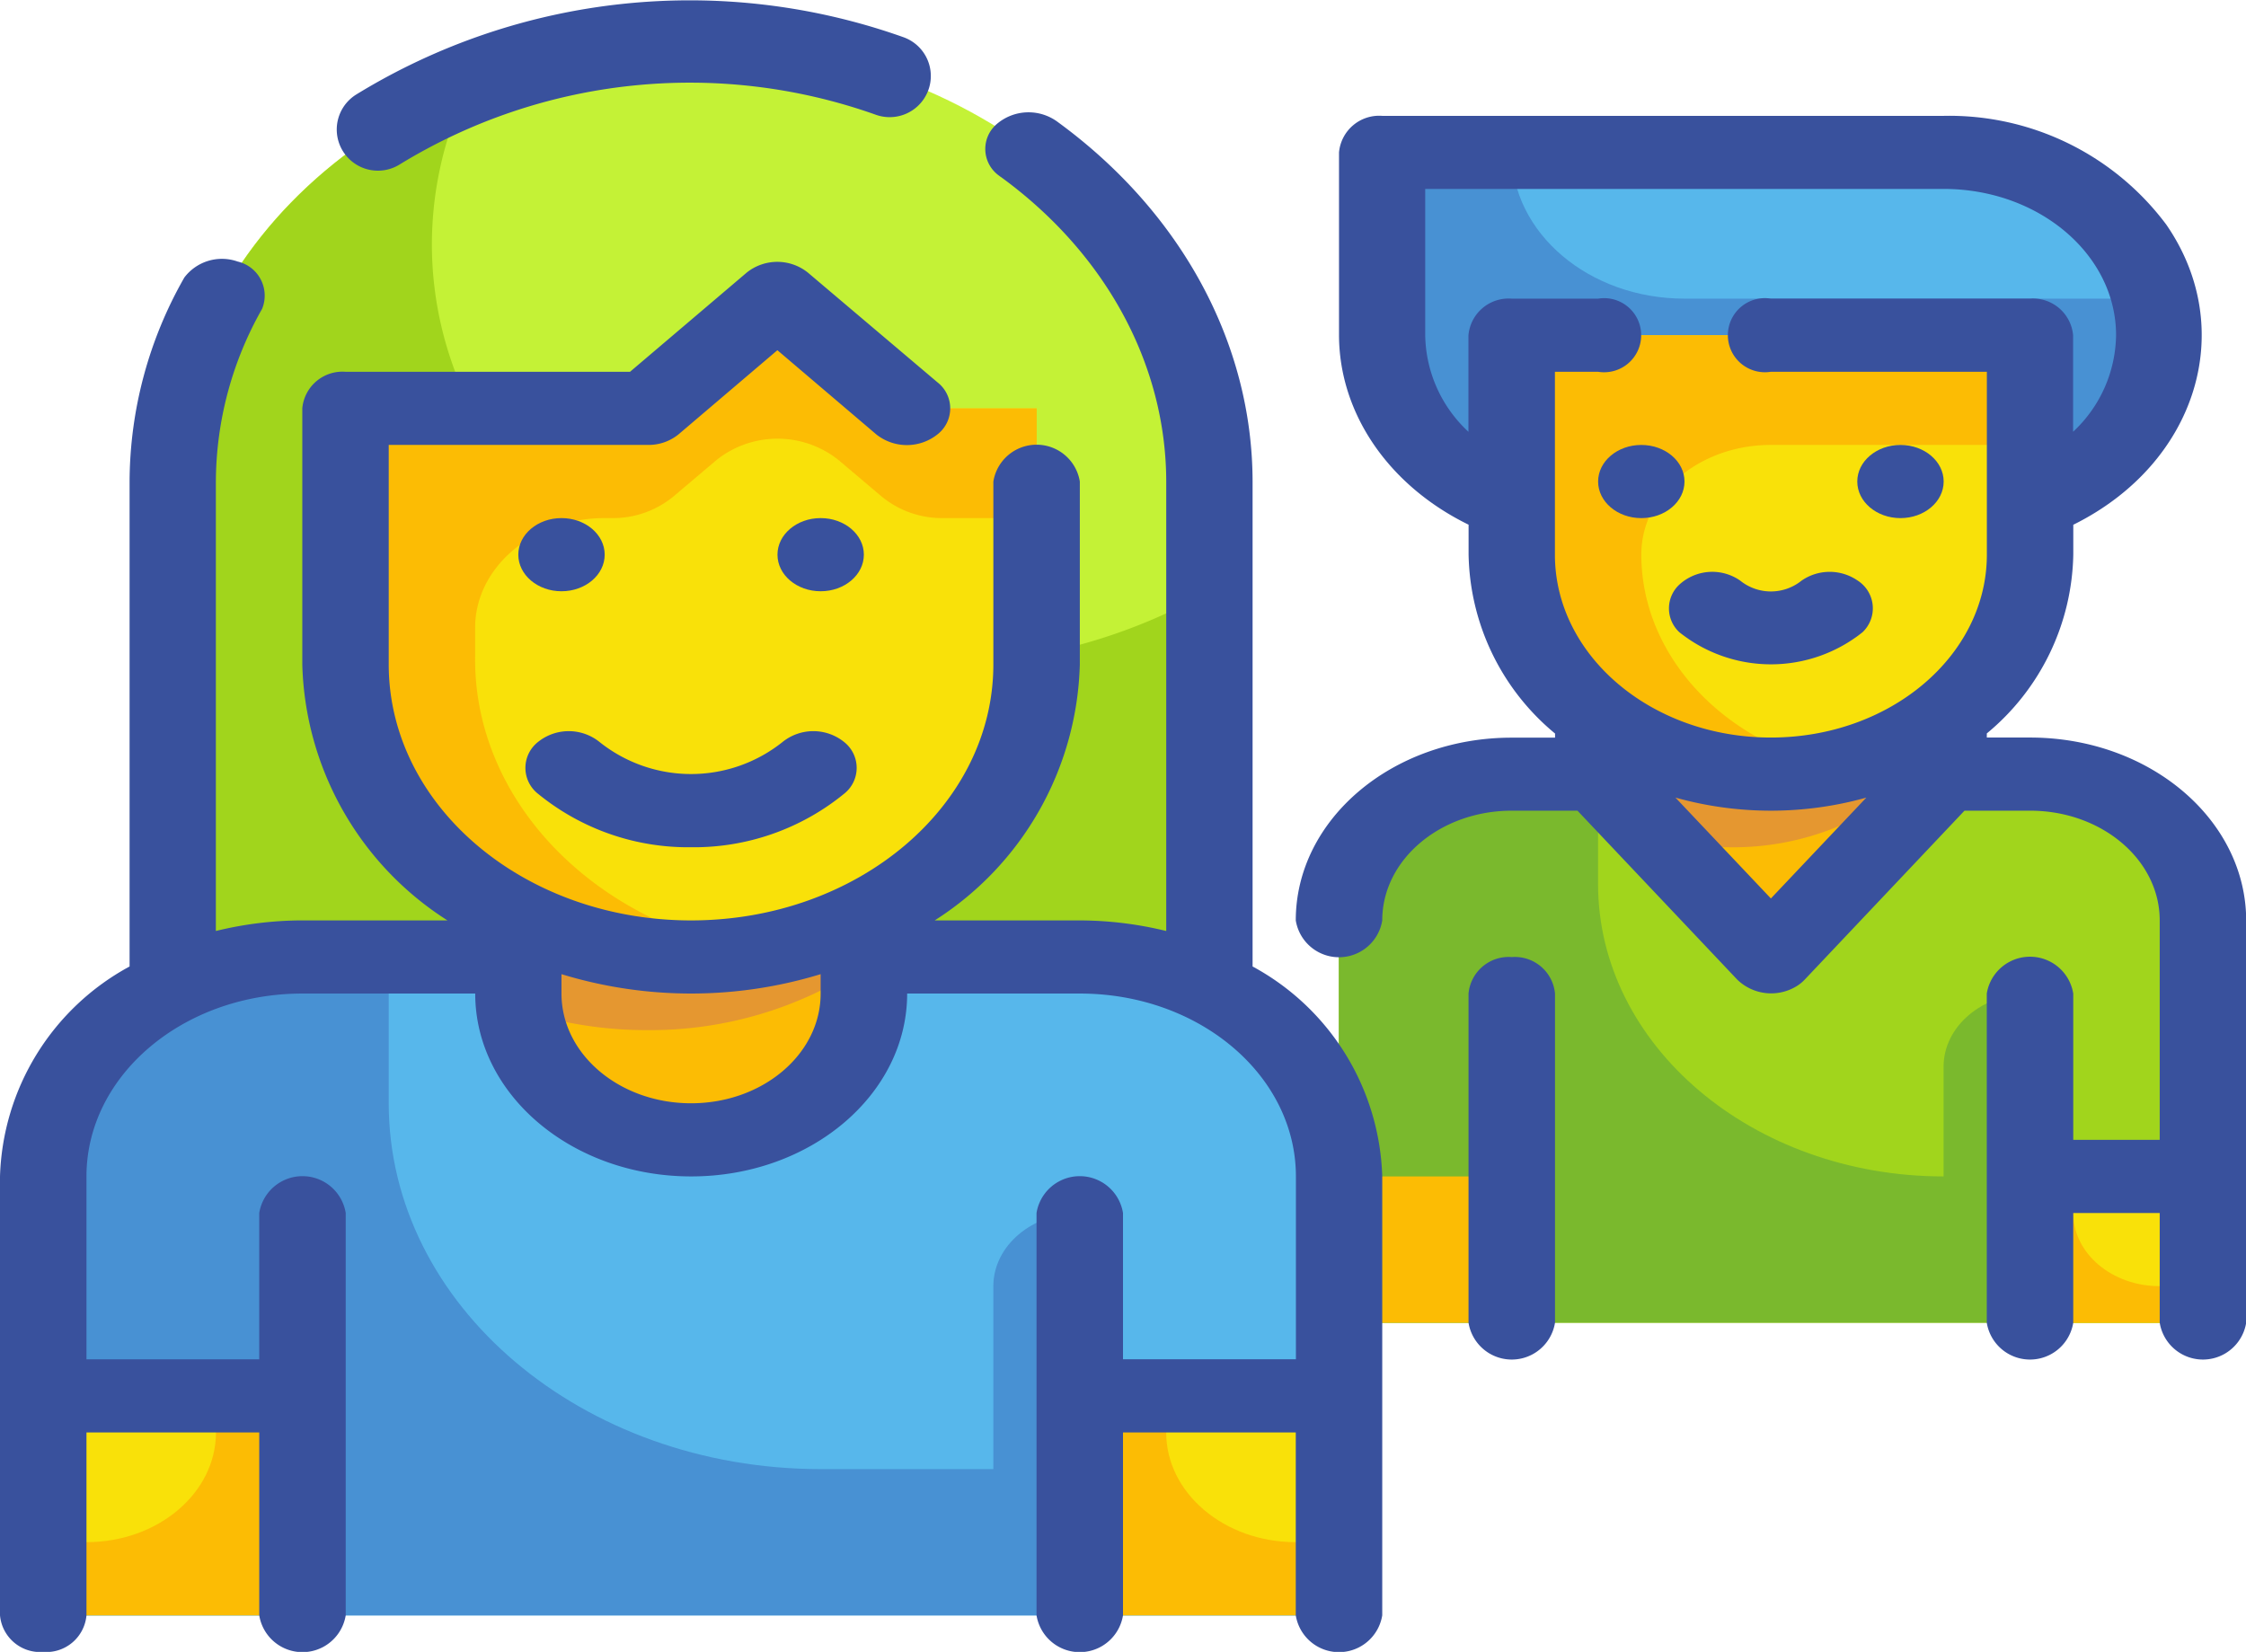
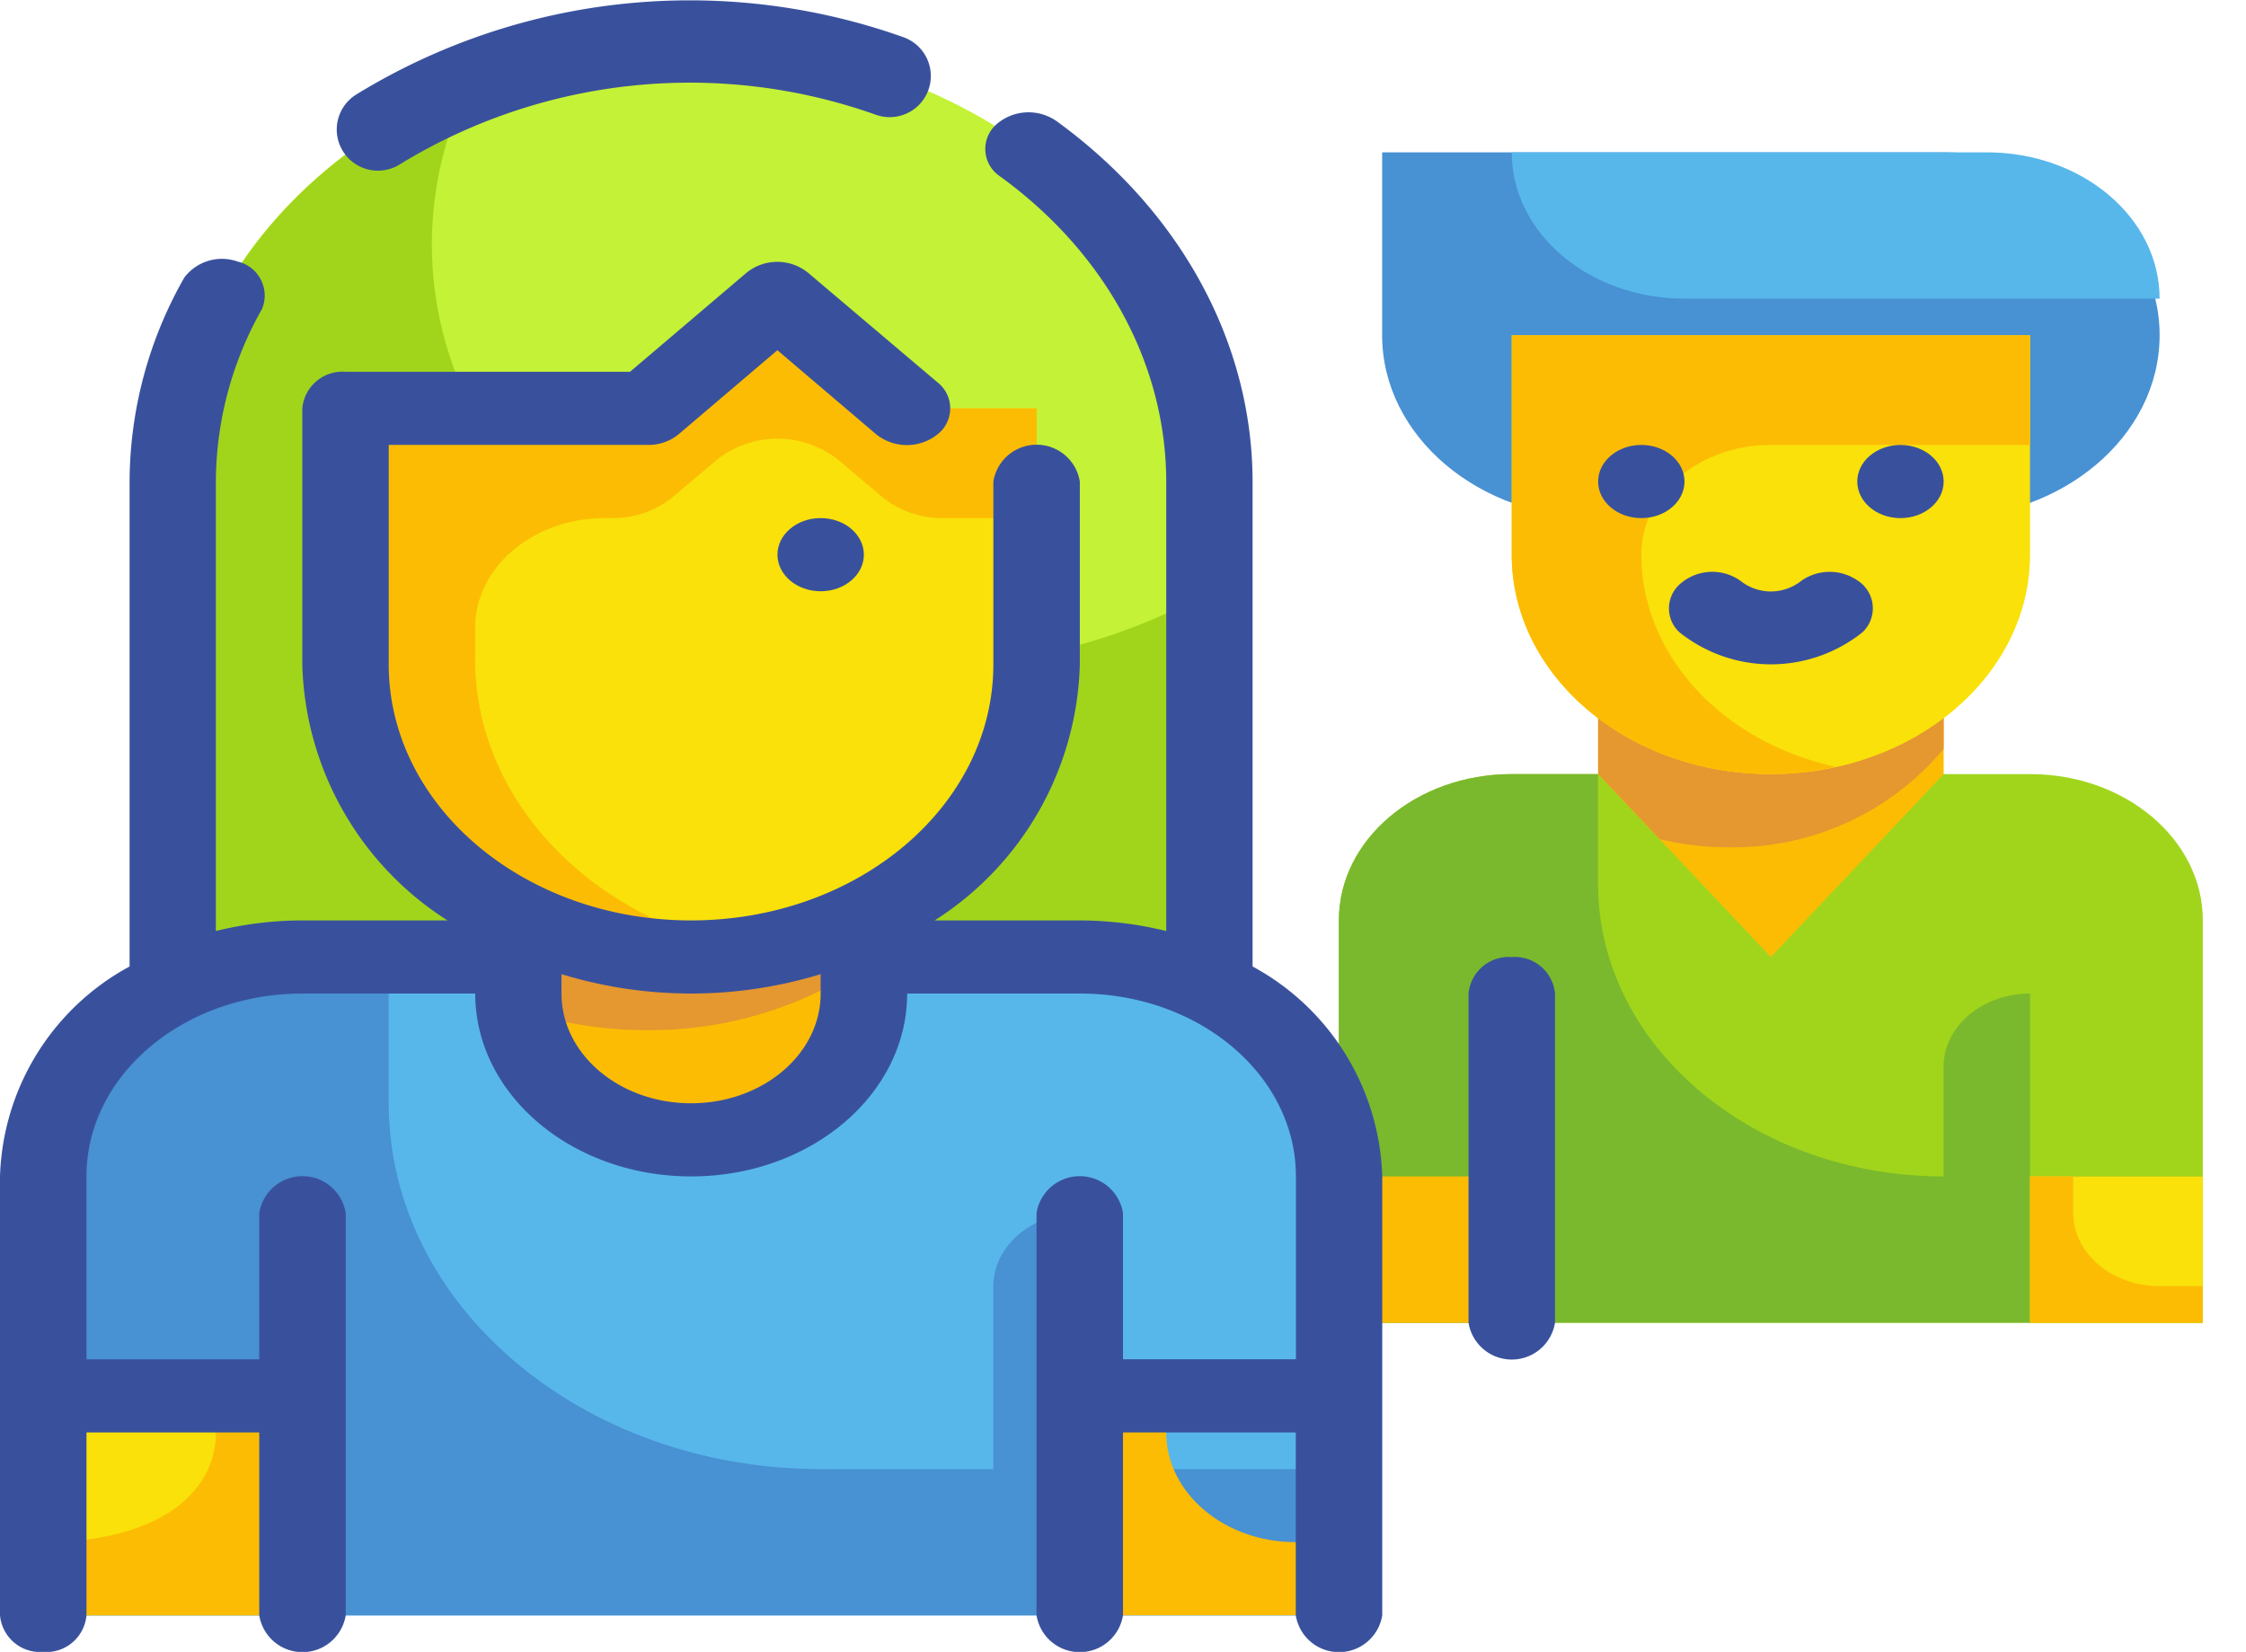
<svg xmlns="http://www.w3.org/2000/svg" width="109.092" height="80.242" viewBox="0 0 109.092 80.242">
  <g id="Vector_Smart_Object" data-name="Vector Smart Object" transform="translate(-22.5 -29.909)">
    <g id="Group_443" data-name="Group 443" transform="translate(22.5 30.233)">
      <path id="Path_2407" data-name="Path 2407" d="M100.642,67.512h25.175c4.635,0,8.392,3.182,8.392,7.107V94.162H92.25V74.619C92.25,70.694,96.007,67.512,100.642,67.512Z" transform="translate(-27.214 -30.233)" fill="#a1d51c" />
      <path id="Path_2408" data-name="Path 2408" d="M125.817,87.055V78.172c-2.317,0-4.2,1.591-4.2,3.553v5.33c-9.269,0-16.783-6.363-16.783-14.213v-5.33h-4.2c-4.635,0-8.392,3.182-8.392,7.107V94.162h41.958V87.055Z" transform="translate(-27.214 -30.233)" fill="#7ab92d" />
      <path id="Path_2409" data-name="Path 2409" d="M128.25,87.055h8.392v7.107H128.25Z" transform="translate(-29.648 -30.233)" fill="#f9e109" />
      <path id="Path_2410" data-name="Path 2410" d="M130.348,88.832V87.055h-2.1v7.107h8.392V92.385h-2.1C132.226,92.385,130.348,90.794,130.348,88.832Z" transform="translate(-29.648 -30.233)" fill="#fcbc04" />
      <path id="Path_2411" data-name="Path 2411" d="M105.75,60.406v7.107l8.392,8.883,8.392-8.883V60.406Z" transform="translate(-28.127 -30.233)" fill="#fcbc04" />
      <path id="Path_2412" data-name="Path 2412" d="M105.75,67.512l3,3.162a14.329,14.329,0,0,0,3.294.391,13.314,13.314,0,0,0,10.49-4.779V60.406H105.75Z" transform="translate(-28.127 -30.233)" fill="#e59730" />
      <path id="Path_2413" data-name="Path 2413" d="M100.642,94.162H92.25V87.055h8.392Z" transform="translate(-27.214 -30.233)" fill="#fcbc04" />
      <path id="Path_2414" data-name="Path 2414" d="M94.5,37.309h27.273c5.793,0,10.49,3.977,10.49,8.883s-4.7,8.883-10.49,8.883H104.99c-5.793,0-10.49-3.977-10.49-8.883V37.309Z" transform="translate(-27.367 -30.233)" fill="#4891d3" />
      <path id="Path_2415" data-name="Path 2415" d="M101.25,37.309h23.077c4.635,0,8.392,3.182,8.392,7.107H109.642c-4.635,0-8.392-3.182-8.392-7.107Z" transform="translate(-27.823 -30.233)" fill="#57b7eb" />
      <path id="Path_2416" data-name="Path 2416" d="M101.25,46.193h25.175v10.66c0,5.887-5.636,10.66-12.588,10.66S101.25,62.74,101.25,56.852V46.193Z" transform="translate(-27.823 -30.233)" fill="#f9e109" />
      <path id="Path_2417" data-name="Path 2417" d="M107.544,56.852c0-2.944,2.818-5.33,6.294-5.33h12.588v-5.33H101.25v10.66c0,5.887,5.636,10.66,12.588,10.66a14.033,14.033,0,0,0,3.147-.355C111.434,65.943,107.553,61.707,107.544,56.852Z" transform="translate(-27.823 -30.233)" fill="#fcbc04" />
      <path id="Path_2418" data-name="Path 2418" d="M56.675,31.979c13.9,0,25.175,9.545,25.175,21.32V85.279H31.5V53.3C31.5,41.525,42.771,31.979,56.675,31.979Z" transform="translate(-23.108 -30.233)" fill="#c4f236" />
      <path id="Path_2419" data-name="Path 2419" d="M68.214,62.182C54.9,62.193,44.1,53.063,44.085,41.788a17.722,17.722,0,0,1,1.786-7.73C37.1,37.588,31.507,45.075,31.5,53.3V85.279H81.85V58.629A27.174,27.174,0,0,1,68.214,62.182Z" transform="translate(-23.108 -30.233)" fill="#a1d51c" />
      <path id="Path_2420" data-name="Path 2420" d="M37.338,76.4H75.1c6.952,0,12.588,4.772,12.588,10.66v21.32H24.75V87.055C24.75,81.168,30.386,76.4,37.338,76.4Z" transform="translate(-22.652 -30.233)" fill="#57b7eb" />
      <path id="Path_2421" data-name="Path 2421" d="M41.533,83.5V76.4h-4.2c-6.952,0-12.588,4.772-12.588,10.66v21.32H87.688v-7.107H62.513C50.926,101.268,41.533,93.314,41.533,83.5Z" transform="translate(-22.652 -30.233)" fill="#4891d3" />
-       <path id="Path_2422" data-name="Path 2422" d="M78.75,97.715H91.338v10.66H78.75Z" transform="translate(-26.302 -30.233)" fill="#f9e109" />
      <path id="Path_2423" data-name="Path 2423" d="M82.946,99.492V97.715h-4.2v10.66H91.338v-3.553h-2.1C85.764,104.821,82.946,102.435,82.946,99.492Z" transform="translate(-26.302 -30.233)" fill="#fcbc04" />
      <path id="Path_2424" data-name="Path 2424" d="M24.75,97.715H37.338v10.66H24.75Z" transform="translate(-22.652 -30.233)" fill="#f9e109" />
-       <path id="Path_2425" data-name="Path 2425" d="M33.142,99.492V97.715h4.2v10.66H24.75v-3.553h2.1C30.324,104.821,33.142,102.435,33.142,99.492Z" transform="translate(-22.652 -30.233)" fill="#fcbc04" />
+       <path id="Path_2425" data-name="Path 2425" d="M33.142,99.492V97.715h4.2v10.66H24.75v-3.553C30.324,104.821,33.142,102.435,33.142,99.492Z" transform="translate(-22.652 -30.233)" fill="#fcbc04" />
      <path id="Path_2426" data-name="Path 2426" d="M49.5,67.512v10.66c0,3.925,3.757,7.107,8.392,7.107s8.392-3.182,8.392-7.107V67.512Z" transform="translate(-24.325 -30.233)" fill="#fcbc04" />
      <path id="Path_2427" data-name="Path 2427" d="M66.283,76.822v-9.31H49.5V78.936a19.673,19.673,0,0,0,6.294,1.013A18.767,18.767,0,0,0,66.283,76.822Z" transform="translate(-24.325 -30.233)" fill="#e59730" />
      <path id="Path_2428" data-name="Path 2428" d="M57.283,76.4C48.014,76.4,40.5,70.032,40.5,62.182V49.746H55.185l6.294-5.33,6.294,5.33h6.294V62.182C74.067,70.032,66.552,76.4,57.283,76.4Z" transform="translate(-23.717 -30.233)" fill="#f9e109" />
      <path id="Path_2429" data-name="Path 2429" d="M67.773,49.746l-6.294-5.33-6.294,5.33H40.5V62.182c0,7.85,7.514,14.213,16.783,14.213a18.507,18.507,0,0,0,3.168-.266c-8.021-1.4-13.746-7.419-13.657-14.355V60.406c0-2.944,2.818-5.33,6.294-5.33h.357a4.608,4.608,0,0,0,2.979-1.048l2.1-1.777a4.751,4.751,0,0,1,5.916,0l2.1,1.777a4.608,4.608,0,0,0,2.979,1.048h4.552v-5.33Z" transform="translate(-23.717 -30.233)" fill="#fcbc04" />
      <path id="Path_2430" data-name="Path 2430" d="M78.446,88.832h0v15.99h-4.2V92.385C74.25,90.423,76.128,88.832,78.446,88.832Z" transform="translate(-25.998 -30.233)" fill="#4891d3" />
      <g id="Group_442" data-name="Group 442">
        <path id="Path_2431" data-name="Path 2431" d="M124.023,47.969h-10.49a1.8,1.8,0,1,1,0-3.553h12.588a1.958,1.958,0,0,1,2.1,1.777v4.69a6.52,6.52,0,0,0,2.087-4.681c.006-3.925-3.747-7.111-8.381-7.115H96.75v7.107a6.523,6.523,0,0,0,2.1,4.69v-4.69a1.958,1.958,0,0,1,2.1-1.777h4.2a1.8,1.8,0,1,1,0,3.553h-2.1v8.883c0,4.906,4.7,8.883,10.49,8.883s10.49-3.977,10.49-8.883ZM105.142,53.3a2.127,2.127,0,1,1,2.1,1.777A1.958,1.958,0,0,1,105.142,53.3Zm12.839,7.32a7.125,7.125,0,0,1-8.9,0,1.576,1.576,0,0,1,0-2.311,2.369,2.369,0,0,1,2.958-.194l.012.01a2.375,2.375,0,0,0,2.967-.01,2.393,2.393,0,0,1,2.729,0A1.6,1.6,0,0,1,117.981,60.619Zm1.846-5.543a1.8,1.8,0,1,1,2.1-1.777A1.958,1.958,0,0,1,119.827,55.076Z" transform="translate(-27.519 -30.233)" fill="none" />
        <path id="Path_2432" data-name="Path 2432" d="M109.777,68.649l4.636,4.9,4.636-4.9A17.215,17.215,0,0,1,109.777,68.649Z" transform="translate(-28.399 -30.233)" fill="none" />
        <path id="Path_2433" data-name="Path 2433" d="M51.75,77.23v.942c0,2.944,2.818,5.33,6.294,5.33s6.294-2.386,6.294-5.33V77.23A21.517,21.517,0,0,1,51.75,77.23Z" transform="translate(-24.477 -30.233)" fill="none" />
-         <ellipse id="Ellipse_2" data-name="Ellipse 2" cx="2.098" cy="1.777" rx="2.098" ry="1.777" transform="translate(25.175 24.843)" fill="#39519d" />
        <ellipse id="Ellipse_3" data-name="Ellipse 3" cx="2.098" cy="1.777" rx="2.098" ry="1.777" transform="translate(37.763 24.843)" fill="#39519d" />
        <path id="Path_2434" data-name="Path 2434" d="M83.34,76.857V53.3c-.009-6.709-3.462-13.083-9.462-17.464a2.374,2.374,0,0,0-2.965.1,1.593,1.593,0,0,0,.119,2.511c.031.025.064.049.1.072,5.081,3.707,8.006,9.1,8.014,14.782V75.134a17.826,17.826,0,0,0-4.2-.515H67.9a15.209,15.209,0,0,0,7.049-12.436V53.3a2.127,2.127,0,0,0-4.2,0v8.883c0,6.868-6.575,12.436-14.685,12.436S41.381,69.051,41.381,62.182V51.522H53.969a2.309,2.309,0,0,0,1.49-.515l4.8-4.086,4.8,4.086a2.384,2.384,0,0,0,2.979,0,1.6,1.6,0,0,0,0-2.523l-6.294-5.33a2.375,2.375,0,0,0-2.967-.01l-.012.01-5.664,4.815H39.283a1.958,1.958,0,0,0-2.1,1.777V62.182a15.209,15.209,0,0,0,7.049,12.436H37.185a17.826,17.826,0,0,0-4.2.515V53.3a17.1,17.1,0,0,1,2.245-8.386,1.7,1.7,0,0,0-1.186-2.3,2.292,2.292,0,0,0-2.59.775A20.108,20.108,0,0,0,28.794,53.3V76.857a12.009,12.009,0,0,0-6.294,10.2v21.32a1.958,1.958,0,0,0,2.1,1.777,1.958,1.958,0,0,0,2.1-1.777V99.492h8.392v8.883a2.127,2.127,0,0,0,4.2,0V88.832a2.127,2.127,0,0,0-4.2,0v7.107H26.7V87.055c0-4.906,4.7-8.883,10.49-8.883h8.392c0,4.906,4.7,8.883,10.49,8.883s10.49-3.977,10.49-8.883h8.392c5.793,0,10.49,3.977,10.49,8.883v8.883H77.046V88.832a2.127,2.127,0,0,0-4.2,0v19.543a2.127,2.127,0,0,0,4.2,0V99.492h8.392v8.883a2.127,2.127,0,0,0,4.2,0V87.055A12.009,12.009,0,0,0,83.34,76.857ZM62.36,78.172c0,2.944-2.818,5.33-6.294,5.33s-6.294-2.386-6.294-5.33V77.23a21.517,21.517,0,0,0,12.588,0Z" transform="translate(-22.5 -30.233)" fill="#39519d" />
-         <path id="Path_2435" data-name="Path 2435" d="M57.917,71.065a11.529,11.529,0,0,0,7.427-2.594,1.6,1.6,0,0,0,0-2.523,2.384,2.384,0,0,0-2.979,0,7.124,7.124,0,0,1-8.9,0,2.384,2.384,0,0,0-2.979,0,1.6,1.6,0,0,0,0,2.523A11.529,11.529,0,0,0,57.917,71.065Z" transform="translate(-24.35 -30.233)" fill="#39519d" />
        <ellipse id="Ellipse_4" data-name="Ellipse 4" cx="2.098" cy="1.777" rx="2.098" ry="1.777" transform="translate(77.623 21.29)" fill="#39519d" />
        <ellipse id="Ellipse_5" data-name="Ellipse 5" cx="2.098" cy="1.777" rx="2.098" ry="1.777" transform="translate(90.211 21.29)" fill="#39519d" />
        <path id="Path_2436" data-name="Path 2436" d="M101.1,76.4A1.958,1.958,0,0,0,99,78.172v15.99a2.127,2.127,0,0,0,4.2,0V78.172A1.958,1.958,0,0,0,101.1,76.4Z" transform="translate(-27.671 -30.233)" fill="#39519d" />
-         <path id="Path_2437" data-name="Path 2437" d="M125.665,65.736h-2.1v-.2a11.537,11.537,0,0,0,4.2-8.688V55.4c6-2.971,8.024-9.5,4.516-14.582a13.155,13.155,0,0,0-10.809-5.281H94.2a1.958,1.958,0,0,0-2.1,1.777v8.883c.012,3.8,2.41,7.3,6.294,9.2v1.457a11.537,11.537,0,0,0,4.2,8.688v.2h-2.1C94.7,65.736,90,69.713,90,74.619a2.127,2.127,0,0,0,4.2,0c0-2.944,2.818-5.33,6.294-5.33h3.189l7.762,8.208a2.364,2.364,0,0,0,2.949.274,1.97,1.97,0,0,0,.324-.274l7.762-8.208h3.189c3.476,0,6.294,2.386,6.294,5.33v10.66h-4.2V78.172a2.127,2.127,0,0,0-4.2,0v15.99a2.127,2.127,0,0,0,4.2,0v-5.33h4.2v5.33a2.127,2.127,0,0,0,4.2,0V74.619C136.154,69.713,131.458,65.736,125.665,65.736Zm-12.588,7.817-4.636-4.9a17.215,17.215,0,0,0,9.273,0Zm0-7.817c-5.793,0-10.49-3.977-10.49-8.883V47.969h2.1a1.8,1.8,0,1,0,0-3.553h-4.2a1.958,1.958,0,0,0-2.1,1.777v4.69a6.523,6.523,0,0,1-2.1-4.69V39.086h25.175c4.635,0,8.387,3.191,8.381,7.115a6.52,6.52,0,0,1-2.087,4.681v-4.69a1.958,1.958,0,0,0-2.1-1.777H113.077a1.8,1.8,0,1,0,0,3.553h10.49v8.883C123.567,61.758,118.87,65.736,113.077,65.736Z" transform="translate(-27.062 -30.233)" fill="#39519d" />
        <path id="Path_2438" data-name="Path 2438" d="M118.61,58.114a2.393,2.393,0,0,0-2.729,0,2.375,2.375,0,0,1-2.967.01l-.012-.01a2.369,2.369,0,0,0-2.958.194,1.576,1.576,0,0,0,0,2.311,7.125,7.125,0,0,0,8.9,0A1.6,1.6,0,0,0,118.61,58.114Z" transform="translate(-28.376 -30.233)" fill="#39519d" />
        <path id="Path_2439" data-name="Path 2439" d="M60.6,32.405l0-.006a1.861,1.861,0,0,0-1.984-2.158A32.235,32.235,0,0,0,48.6,31.582a1.734,1.734,0,0,0-1.319,2.1h0a2.169,2.169,0,0,0,2.729,1.226,27.227,27.227,0,0,1,8.48-1.129A2.061,2.061,0,0,0,60.6,32.405Z" transform="translate(-24.171 -30.233)" fill="#39519d" />
      </g>
      <path id="Path_2440" data-name="Path 2440" d="M42.187,36.2a28.975,28.975,0,0,1,24.856-2.6" transform="translate(-23.831 -30.233)" fill="none" stroke="#39519d" stroke-linecap="round" stroke-miterlimit="10" stroke-width="3.999" />
    </g>
  </g>
</svg>